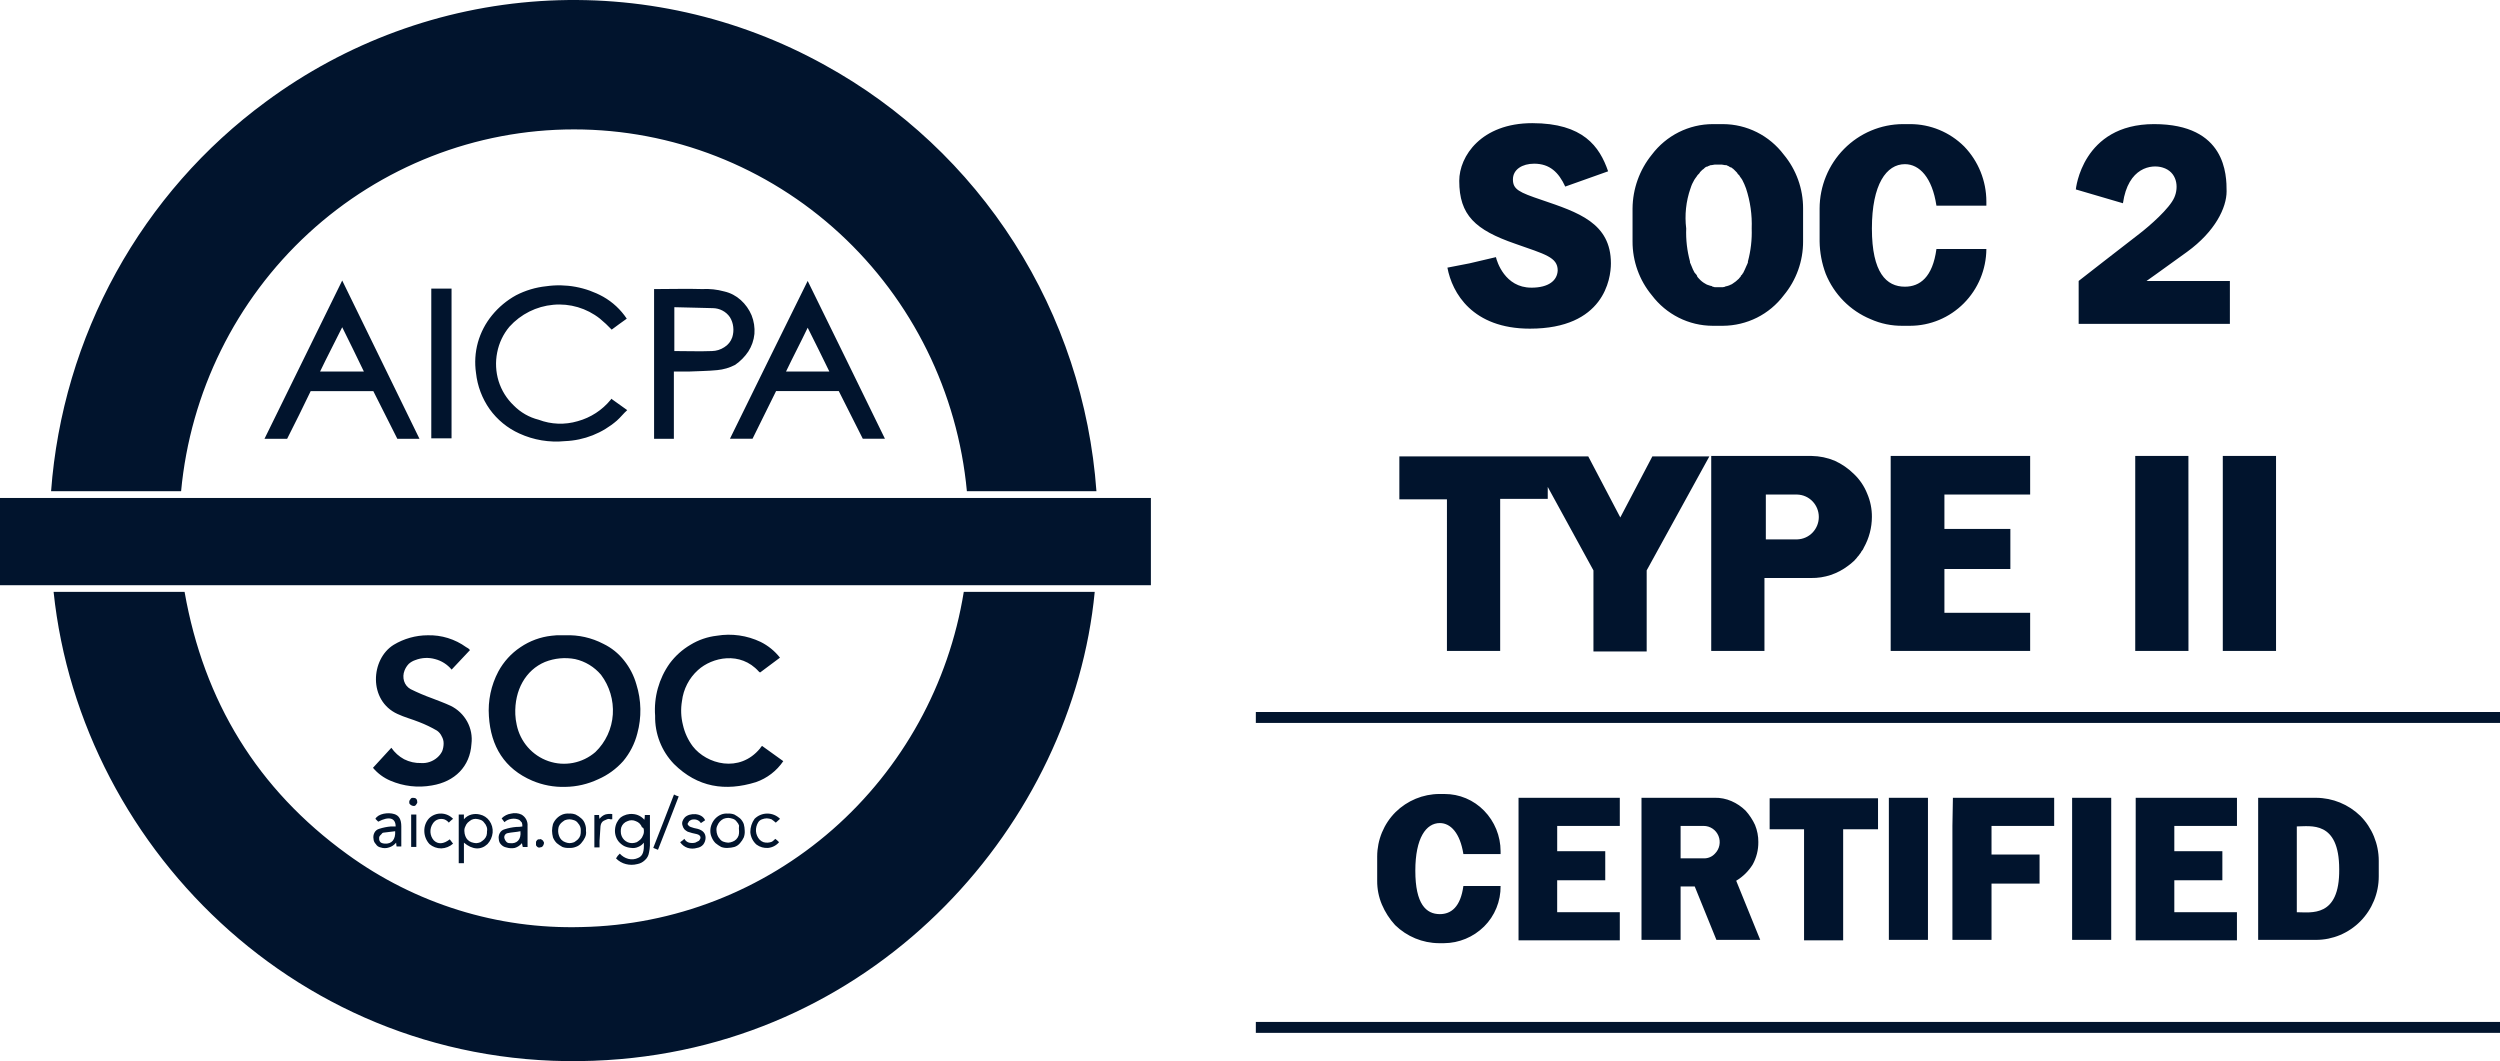
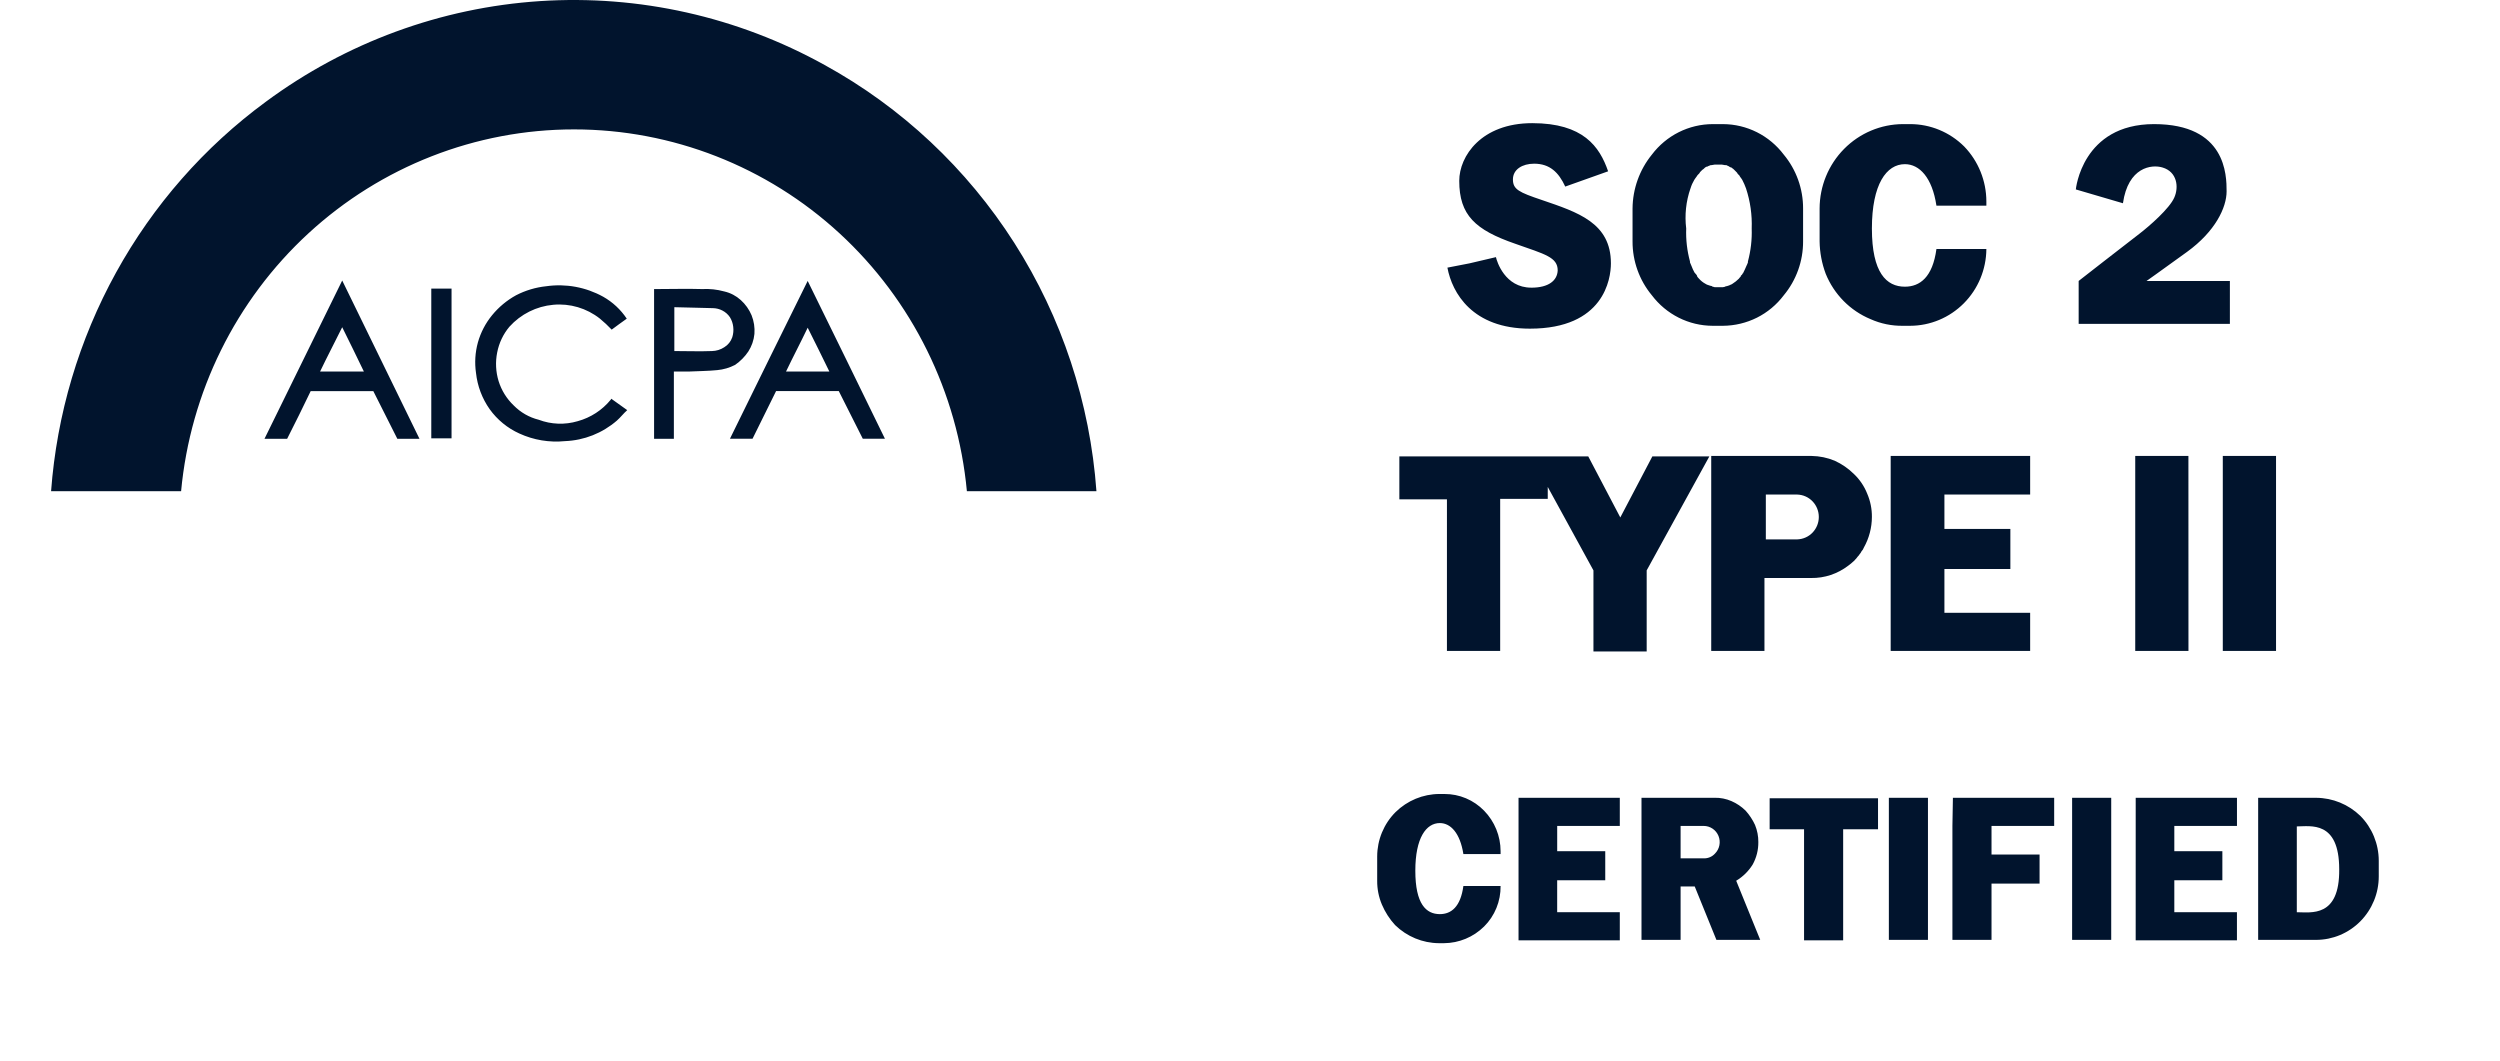
<svg xmlns="http://www.w3.org/2000/svg" width="278" height="118" viewBox="0 0 278 118" fill="none">
  <path d="M91.698 7.227C82.028 1.865 71.049 -0.6 60.046 0.123C49.043 0.846 38.471 4.727 29.568 11.31C22.717 16.341 17.032 22.822 12.907 30.303C8.781 37.783 6.315 46.083 5.68 54.625H20.138C21.166 43.618 26.213 33.395 34.292 25.953C42.372 18.512 52.904 14.389 63.828 14.389C74.752 14.389 85.284 18.512 93.364 25.953C101.443 33.395 106.49 43.618 107.518 54.625H121.924C121.216 44.793 118.076 35.3 112.795 27.017C107.513 18.735 100.258 11.93 91.698 7.227ZM67.915 44.446C66.965 45.606 65.684 46.44 64.248 46.834C62.82 47.259 61.294 47.203 59.9 46.675C58.848 46.413 57.887 45.862 57.123 45.084C56.344 44.342 55.765 43.411 55.443 42.378C55.129 41.348 55.075 40.254 55.286 39.197C55.49 38.139 55.959 37.152 56.648 36.331C57.914 34.93 59.652 34.06 61.52 33.892C63.379 33.718 65.234 34.268 66.706 35.429C67.169 35.81 67.607 36.219 68.019 36.655C68.543 36.284 69.067 35.86 69.695 35.436C69.023 34.426 68.126 33.591 67.076 32.997C65.143 31.927 62.92 31.518 60.738 31.83C59.569 31.952 58.432 32.293 57.385 32.834C56.362 33.396 55.455 34.152 54.713 35.06C53.988 35.946 53.452 36.975 53.141 38.082C52.837 39.186 52.766 40.342 52.932 41.475C53.089 42.927 53.612 44.313 54.451 45.501C55.298 46.68 56.436 47.612 57.751 48.205C59.342 48.935 61.094 49.227 62.832 49.053C64.952 48.971 66.982 48.168 68.595 46.773C69.014 46.402 69.329 45.978 69.747 45.607L67.967 44.334C67.963 44.375 67.944 44.413 67.914 44.44M81.167 48.788H83.682L86.301 43.486H93.272L95.943 48.788H98.405C95.524 42.903 92.695 37.071 89.814 31.239C86.933 37.071 84.051 42.903 81.17 48.788M87.405 41.317C88.191 39.674 89.029 38.083 89.815 36.44C90.653 38.083 91.439 39.727 92.225 41.317H87.405ZM29.415 48.793H31.93C32.821 47.043 33.711 45.241 34.549 43.491H41.512C42.402 45.241 43.292 47.043 44.183 48.793H46.645L38.054 31.192C35.173 37.076 32.292 42.908 29.411 48.794M35.592 41.317C36.377 39.674 37.216 38.083 38.054 36.387C38.892 38.083 39.678 39.674 40.464 41.317H35.592ZM83.21 39.091C83.591 38.502 83.824 37.829 83.892 37.129C83.946 36.424 83.838 35.716 83.577 35.061C83.304 34.412 82.893 33.833 82.372 33.364C81.852 32.893 81.221 32.564 80.539 32.409C79.738 32.188 78.906 32.098 78.077 32.144C76.401 32.091 74.724 32.144 72.996 32.144H72.734V48.794H74.934V41.317H76.558C77.606 41.264 78.706 41.264 79.753 41.158C80.448 41.095 81.124 40.897 81.744 40.575C82.32 40.177 82.818 39.674 83.21 39.091ZM81.43 37.5C81.272 37.966 80.957 38.361 80.539 38.613C80.133 38.88 79.661 39.027 79.177 39.037C77.815 39.091 76.4 39.037 74.986 39.037V34.16C76.453 34.213 77.867 34.213 79.281 34.266C79.646 34.272 80.004 34.362 80.329 34.531C80.666 34.703 80.954 34.958 81.167 35.273C81.366 35.594 81.492 35.957 81.534 36.334C81.583 36.725 81.547 37.123 81.43 37.5ZM47.959 48.74H50.212V32.092H47.959V48.74ZM196.735 92.215H200.611V104.566H204.959V92.215H208.836V88.768H196.784V92.215H196.735ZM210.041 104.515H214.389V88.715H210.041V104.515ZM230.419 104.515H234.767V88.715H230.419V104.515ZM217.109 91.843V104.515H221.457V98.258H226.8V95.024H221.457V91.843H228.424V88.715H217.163L217.109 91.843ZM237.488 104.567H248.748V101.439H241.784V97.887H247.127V94.653H241.784V91.843H248.751V88.715H237.49L237.488 104.567ZM168.861 104.567H180.122V101.439H173.158V97.887H178.504V94.653H173.16V91.843H180.122V88.715H168.861V104.567ZM257.551 88.715H251.107V104.514H257.551C259.398 104.512 261.169 103.768 262.475 102.446C263.781 101.124 264.516 99.332 264.518 97.462V95.713C264.515 93.844 263.78 92.053 262.475 90.731C261.15 89.446 259.388 88.725 257.553 88.716M255.405 101.44V91.897C256.924 91.897 260.12 91.207 260.12 96.668C260.172 102.076 256.977 101.44 255.405 101.44ZM195.527 93.646C195.533 92.991 195.408 92.341 195.16 91.735C194.892 91.155 194.538 90.619 194.112 90.145C193.657 89.696 193.125 89.337 192.541 89.084C191.945 88.824 191.301 88.697 190.653 88.713H182.535V104.512H186.883V98.575H188.454L190.864 104.512H195.736L193.065 97.938C193.809 97.494 194.438 96.876 194.898 96.136C195.319 95.375 195.536 94.516 195.526 93.644M189.45 95.447H186.883V91.843H189.45C189.802 91.843 190.146 91.948 190.44 92.146C190.733 92.344 190.961 92.625 191.096 92.955C191.23 93.284 191.265 93.647 191.196 93.996C191.127 94.346 190.957 94.667 190.707 94.918C190.548 95.094 190.353 95.232 190.136 95.323C189.919 95.415 189.685 95.457 189.45 95.448M160.899 72.386H166.819V55.473H172.11V54.148L177.191 63.429V72.442H183.111V63.426L190.079 50.755H183.74L180.178 57.541L176.616 50.755H155.608V55.526H160.9L160.899 72.386ZM225.753 54.996V50.702H210.244V72.386H225.753V68.144H216.219V63.27H223.553V58.814H216.219V54.996H225.753ZM160.635 88.291H160.058C158.238 88.299 156.491 89.022 155.186 90.306C154.541 90.95 154.028 91.718 153.677 92.564C153.326 93.41 153.145 94.319 153.143 95.236V97.937C153.135 98.848 153.313 99.751 153.667 100.588C154.024 101.427 154.52 102.198 155.134 102.868C156.443 104.146 158.186 104.868 160.005 104.882H160.582C162.247 104.869 163.842 104.204 165.032 103.027C165.622 102.44 166.089 101.739 166.404 100.965C166.719 100.191 166.876 99.36 166.866 98.523H162.728C162.413 100.855 161.366 101.651 160.109 101.651C158.589 101.651 157.384 100.538 157.384 96.826C157.384 93.168 158.589 91.525 160.109 91.525C161.314 91.525 162.362 92.638 162.728 94.971H166.866V94.653C166.863 92.966 166.204 91.348 165.032 90.149C164.458 89.558 163.773 89.09 163.018 88.771C162.262 88.452 161.451 88.29 160.632 88.293M211.612 36.228H212.397C214.638 36.225 216.788 35.327 218.377 33.728C219.967 32.13 220.868 29.96 220.884 27.692H215.331C214.912 30.82 213.498 31.88 211.822 31.88C209.778 31.88 208.155 30.343 208.155 25.412C208.155 20.482 209.778 18.255 211.822 18.255C213.445 18.255 214.86 19.739 215.331 22.867H220.884V22.39C220.878 20.111 219.995 17.924 218.422 16.293C216.816 14.692 214.652 13.797 212.398 13.801H211.612C209.155 13.809 206.801 14.8 205.064 16.558C203.326 18.316 202.347 20.699 202.34 23.185V26.844C202.358 28.076 202.588 29.297 203.021 30.449C203.481 31.579 204.157 32.606 205.011 33.471C205.865 34.335 206.88 35.02 207.997 35.485C209.135 35.995 210.368 36.248 211.612 36.228ZM205.535 62.896C205.738 62.75 205.93 62.59 206.112 62.418C206.164 62.365 206.216 62.365 206.216 62.312C206.353 62.184 206.476 62.042 206.583 61.888C206.665 61.811 206.736 61.721 206.793 61.623C206.88 61.53 206.951 61.423 207.002 61.305C207.119 61.185 207.208 61.04 207.264 60.881C207.845 59.846 208.151 58.677 208.155 57.488C208.163 56.594 207.985 55.709 207.631 54.89C207.304 54.066 206.803 53.324 206.164 52.716C205.54 52.098 204.813 51.595 204.017 51.232C203.201 50.894 202.33 50.714 201.449 50.702H190.288V72.386H196.207V64.274H201.394C202.887 64.298 204.344 63.812 205.532 62.896M196.361 54.996H199.871C200.51 55.017 201.115 55.289 201.559 55.754C202.004 56.219 202.252 56.84 202.252 57.487C202.252 58.134 202.004 58.755 201.559 59.22C201.115 59.685 200.51 59.956 199.871 59.978H196.361V54.996ZM243.351 50.702H237.438V72.386H243.357L243.351 50.702ZM247.175 72.386H253.095V50.702H247.175V72.386ZM190.445 36.228H191.597C192.906 36.219 194.195 35.911 195.369 35.326C196.541 34.74 197.563 33.887 198.355 32.835C199.749 31.158 200.51 29.035 200.503 26.844V23.186C200.51 20.995 199.749 18.872 198.355 17.195C197.561 16.143 196.538 15.29 195.367 14.702C194.195 14.114 192.905 13.806 191.597 13.802H190.445C189.137 13.806 187.847 14.114 186.675 14.702C185.504 15.29 184.481 16.143 183.687 17.195C182.315 18.884 181.557 20.999 181.539 23.186V26.844C181.532 29.036 182.293 31.159 183.687 32.836C184.481 33.887 185.504 34.74 186.676 35.328C187.847 35.917 189.137 36.224 190.445 36.228ZM187.983 20.959C188.081 20.623 188.222 20.302 188.402 20.004C188.455 19.951 188.455 19.898 188.507 19.845C188.559 19.791 188.611 19.686 188.664 19.633C188.717 19.579 188.717 19.527 188.769 19.474L188.926 19.314C188.978 19.261 189.03 19.209 189.03 19.155L189.292 18.891C189.389 18.833 189.477 18.762 189.553 18.678L189.606 18.625C189.711 18.572 189.763 18.52 189.868 18.52C189.92 18.52 189.92 18.466 189.972 18.466C190.077 18.413 190.129 18.413 190.234 18.36H190.338C190.443 18.36 190.548 18.307 190.653 18.307H191.491C191.595 18.307 191.7 18.36 191.805 18.36H191.909C192.014 18.36 192.067 18.414 192.171 18.466C192.224 18.466 192.224 18.466 192.276 18.52C192.38 18.573 192.433 18.625 192.537 18.625L192.59 18.678C192.687 18.736 192.775 18.807 192.851 18.891L193.113 19.155C193.166 19.209 193.218 19.261 193.218 19.314L193.375 19.474C193.427 19.527 193.479 19.579 193.479 19.633C193.532 19.686 193.584 19.791 193.636 19.845C193.689 19.898 193.689 19.951 193.741 20.004C193.902 20.312 194.043 20.631 194.16 20.959C194.632 22.393 194.845 23.902 194.789 25.413C194.831 26.647 194.689 27.88 194.369 29.071V29.177C194.327 29.305 194.274 29.429 194.212 29.548C194.108 29.813 193.951 30.132 193.845 30.343C193.846 30.35 193.844 30.357 193.842 30.364C193.839 30.37 193.835 30.376 193.83 30.381C193.825 30.386 193.82 30.39 193.813 30.393C193.807 30.395 193.8 30.397 193.793 30.396C193.753 30.506 193.68 30.599 193.583 30.661V30.715C193.53 30.82 193.426 30.873 193.373 30.979C193.152 31.202 192.906 31.398 192.64 31.563C192.587 31.616 192.535 31.616 192.43 31.669C192.39 31.674 192.354 31.693 192.325 31.722C192.273 31.722 192.221 31.775 192.168 31.775C192.116 31.775 192.064 31.828 191.959 31.828C191.906 31.828 191.854 31.828 191.854 31.881C191.75 31.881 191.697 31.935 191.593 31.935H190.754C190.664 31.943 190.573 31.924 190.493 31.881C190.44 31.881 190.388 31.881 190.388 31.828C190.336 31.828 190.284 31.775 190.179 31.775C190.126 31.775 190.074 31.722 190.021 31.722C189.969 31.722 189.917 31.669 189.864 31.669C189.812 31.669 189.76 31.615 189.655 31.563C189.377 31.416 189.128 31.218 188.921 30.979C188.839 30.902 188.768 30.813 188.711 30.715V30.661C188.658 30.561 188.587 30.471 188.502 30.396C188.502 30.39 188.5 30.382 188.498 30.376C188.495 30.369 188.491 30.363 188.487 30.358C188.482 30.354 188.476 30.349 188.469 30.347C188.463 30.344 188.456 30.343 188.449 30.343C188.305 30.089 188.183 29.823 188.082 29.548C188.03 29.442 187.978 29.283 187.925 29.177V29.071C187.602 27.88 187.461 26.647 187.506 25.413C187.321 23.911 187.483 22.387 187.978 20.959M170.277 31.987C167.343 31.987 166.453 29.07 166.348 28.593L163.414 29.283L160.952 29.761C161.476 32.571 163.729 36.547 170.123 36.547C178.349 36.547 179.133 31.032 179.133 29.283C179.133 24.779 175.467 23.61 171.433 22.232C168.918 21.384 168.237 21.066 168.237 19.952C168.237 18.838 169.285 18.202 170.597 18.202C172.326 18.202 173.322 19.157 174.055 20.747L178.822 19.05C177.878 16.293 176.045 13.695 170.388 13.695C164.73 13.695 162.268 17.354 162.268 20.11C162.268 23.928 164.049 25.57 168.502 27.108C171.802 28.275 173.216 28.593 173.216 30.078C173.164 31.191 172.221 31.989 170.283 31.989M240.472 18.626C242.096 19.104 242.305 20.799 241.782 21.966C241.258 23.185 239.005 25.147 237.905 25.992C236.176 27.317 231.147 31.241 231.147 31.241V36.012H247.963V31.244H238.693C238.693 31.244 240.055 30.289 243.198 28.01C246.341 25.731 247.598 23.079 247.598 21.276C247.598 19.474 247.546 13.801 239.531 13.801C231.516 13.801 230.832 21.064 230.832 21.064L236.071 22.602C236.647 18.575 239.267 18.255 240.472 18.626Z" fill="#01142D" />
-   <path d="M64.684 103.088C55.345 103.351 46.179 100.501 38.596 94.977C28.642 87.766 22.671 78.011 20.525 65.817H5.96C8.998 94.871 34.617 119.948 67.513 117.881C97.845 116.025 119.271 91.425 121.733 65.817H107.172C105.514 76.077 100.356 85.424 92.594 92.233C84.832 99.042 74.957 102.883 64.687 103.088M59.187 86.811C60.346 87.304 61.597 87.539 62.854 87.501C64.122 87.485 65.372 87.195 66.521 86.653C67.579 86.192 68.526 85.504 69.297 84.638C70.043 83.746 70.581 82.695 70.869 81.563C71.359 79.771 71.322 77.874 70.765 76.103C70.492 75.136 70.028 74.235 69.403 73.453C68.785 72.664 67.996 72.03 67.098 71.597C65.789 70.914 64.327 70.585 62.855 70.642H61.91C61.701 70.642 61.544 70.695 61.334 70.695C60.097 70.83 58.91 71.267 57.877 71.968C56.85 72.651 56.004 73.58 55.415 74.672C54.606 76.198 54.243 77.926 54.367 79.653C54.577 82.993 56.097 85.486 59.187 86.811ZM60.602 73.609C61.668 73.188 62.83 73.077 63.955 73.291C65.077 73.543 66.088 74.157 66.836 75.041C67.782 76.3 68.247 77.863 68.146 79.441C68.043 81.034 67.35 82.53 66.207 83.629C65.498 84.242 64.643 84.656 63.727 84.833C62.811 85.01 61.866 84.943 60.983 84.638C60.101 84.333 59.312 83.802 58.694 83.095C58.076 82.388 57.65 81.531 57.459 80.608C57.372 80.224 57.319 79.834 57.302 79.441C57.197 76.737 58.455 74.511 60.602 73.609ZM46.822 84.85C46.168 84.868 45.52 84.723 44.934 84.426C44.37 84.12 43.885 83.683 43.518 83.153L41.475 85.38C42.001 86.005 42.665 86.496 43.414 86.813C44.868 87.437 46.469 87.621 48.024 87.343C50.591 86.919 52.267 85.222 52.425 82.731C52.533 81.87 52.368 80.998 51.952 80.239C51.534 79.479 50.893 78.868 50.119 78.489C49.438 78.171 48.703 77.906 48.023 77.641C47.218 77.351 46.431 77.014 45.663 76.634C45.311 76.442 45.048 76.118 44.93 75.732C44.816 75.349 44.834 74.938 44.982 74.566C45.089 74.289 45.249 74.037 45.454 73.823C45.667 73.632 45.917 73.488 46.188 73.399C46.891 73.126 47.663 73.088 48.388 73.293C49.104 73.48 49.745 73.888 50.221 74.46C50.903 73.717 51.584 73.026 52.265 72.286C52.152 72.147 52.008 72.038 51.845 71.968C50.594 71.064 49.086 70.599 47.549 70.643C46.221 70.649 44.919 71.016 43.777 71.703C41.21 73.294 40.945 77.906 44.197 79.391C44.982 79.762 45.82 79.974 46.607 80.292C47.294 80.557 47.96 80.876 48.597 81.248C48.825 81.408 49.006 81.628 49.121 81.884C49.263 82.124 49.336 82.399 49.331 82.679C49.329 82.969 49.276 83.256 49.174 83.527C49.046 83.79 48.868 84.024 48.65 84.216C48.401 84.44 48.111 84.611 47.796 84.72C47.481 84.83 47.148 84.874 46.816 84.852M74.948 84.958C77.567 87.556 80.657 88.033 84.063 86.973C85.296 86.545 86.362 85.727 87.101 84.64L84.741 82.944C84.656 83.018 84.585 83.108 84.531 83.208C82.227 86.019 78.559 84.958 77.04 82.996C76.508 82.289 76.133 81.475 75.94 80.608C75.722 79.741 75.686 78.838 75.835 77.957C75.994 76.627 76.627 75.401 77.616 74.511C79.188 73.078 82.331 72.39 84.374 74.67C84.427 74.723 84.479 74.775 84.531 74.775L86.732 73.132C86.153 72.395 85.419 71.797 84.584 71.382C83.067 70.657 81.368 70.416 79.712 70.693C78.674 70.811 77.673 71.154 76.778 71.701C75.882 72.228 75.098 72.931 74.474 73.768C73.27 75.458 72.695 77.523 72.85 79.6C72.83 80.589 73.005 81.572 73.365 82.491C73.725 83.411 74.262 84.248 74.945 84.955M69.026 90.892C68.666 91.222 68.442 91.676 68.397 92.165C68.337 92.656 68.469 93.15 68.764 93.544C68.937 93.76 69.151 93.941 69.393 94.074C69.639 94.194 69.906 94.266 70.178 94.286C70.445 94.33 70.718 94.293 70.964 94.18C71.213 94.084 71.431 93.918 71.592 93.703C71.645 94.658 71.488 95.187 70.964 95.399C70.621 95.565 70.231 95.602 69.864 95.505C69.5 95.408 69.171 95.205 68.92 94.922C68.752 95.074 68.611 95.253 68.501 95.452C68.802 95.763 69.183 95.983 69.6 96.088C70.013 96.194 70.445 96.194 70.858 96.088C71.173 96.034 71.465 95.886 71.696 95.663C71.95 95.448 72.118 95.147 72.168 94.815C72.228 94.554 72.263 94.288 72.272 94.02V90.627H71.704C71.71 90.805 71.692 90.984 71.651 91.157C71.494 90.972 71.301 90.821 71.086 90.712C70.87 90.603 70.635 90.538 70.394 90.521C69.91 90.472 69.426 90.604 69.032 90.892M71.599 92.377C71.615 92.56 71.579 92.744 71.494 92.907C71.439 93.066 71.35 93.211 71.233 93.332C71.103 93.45 70.962 93.556 70.813 93.65C70.646 93.715 70.469 93.751 70.289 93.755C70.124 93.756 69.96 93.724 69.807 93.66C69.654 93.596 69.516 93.502 69.399 93.384C69.282 93.266 69.189 93.125 69.126 92.97C69.063 92.816 69.031 92.65 69.032 92.483C69.023 92.322 69.041 92.16 69.084 92.005C69.139 91.845 69.228 91.7 69.346 91.581C69.464 91.461 69.608 91.371 69.766 91.316C69.913 91.246 70.074 91.209 70.237 91.209C70.401 91.209 70.562 91.246 70.71 91.316C70.867 91.371 71.011 91.461 71.129 91.581C71.247 91.7 71.336 91.845 71.391 92.005C71.548 92.005 71.6 92.164 71.6 92.376M51.588 90.579H51.011V95.986H51.588V93.704C52.532 94.499 53.476 94.552 54.207 93.863C54.532 93.514 54.734 93.067 54.783 92.59C54.824 92.118 54.694 91.647 54.416 91.265C54.162 90.913 53.789 90.668 53.368 90.576C53.059 90.496 52.734 90.496 52.425 90.576C52.097 90.66 51.804 90.845 51.586 91.106L51.588 90.579ZM52.897 91.056C53.076 91.066 53.252 91.102 53.421 91.162C53.592 91.218 53.739 91.33 53.84 91.48C53.957 91.6 54.047 91.745 54.102 91.904C54.174 92.071 54.192 92.257 54.155 92.435C54.163 92.596 54.145 92.757 54.102 92.912C54.047 93.072 53.957 93.216 53.84 93.337C53.71 93.456 53.57 93.562 53.421 93.655C53.27 93.715 53.111 93.751 52.949 93.761C52.77 93.751 52.594 93.716 52.425 93.655C52.267 93.6 52.124 93.509 52.006 93.39C51.888 93.27 51.798 93.125 51.744 92.966C51.679 92.796 51.644 92.617 51.64 92.435C51.623 92.252 51.66 92.068 51.744 91.905C51.8 91.746 51.889 91.601 52.006 91.481C52.136 91.362 52.276 91.256 52.425 91.163C52.572 91.091 52.734 91.054 52.897 91.056ZM61.387 92.379C61.393 92.63 61.428 92.879 61.492 93.121C61.588 93.36 61.73 93.576 61.911 93.757C62.108 93.917 62.319 94.059 62.54 94.182C62.774 94.269 63.024 94.305 63.273 94.288C63.523 94.308 63.773 94.272 64.007 94.182C64.252 94.105 64.471 93.957 64.635 93.757C64.805 93.567 64.946 93.353 65.055 93.121C65.166 92.891 65.203 92.631 65.159 92.379C65.18 92.126 65.144 91.873 65.055 91.636C64.978 91.388 64.833 91.167 64.635 91C64.447 90.829 64.236 90.686 64.007 90.576C63.772 90.489 63.523 90.453 63.273 90.47C63.024 90.449 62.773 90.485 62.54 90.576C62.304 90.674 62.091 90.818 61.911 91C61.731 91.182 61.589 91.398 61.492 91.636C61.428 91.879 61.393 92.128 61.387 92.379ZM64.583 92.379C64.591 92.557 64.574 92.736 64.53 92.909C64.475 93.068 64.385 93.213 64.269 93.334C64.138 93.452 63.998 93.558 63.849 93.651C63.682 93.717 63.505 93.753 63.325 93.757C63.163 93.748 63.004 93.712 62.853 93.651C62.695 93.597 62.552 93.506 62.434 93.386C62.316 93.267 62.227 93.122 62.172 92.962C62.112 92.81 62.077 92.648 62.068 92.485C62.059 92.306 62.077 92.127 62.12 91.954C62.176 91.795 62.265 91.65 62.382 91.53C62.512 91.411 62.652 91.305 62.801 91.212C62.969 91.146 63.146 91.11 63.325 91.106C63.504 91.116 63.68 91.151 63.849 91.212C64.02 91.268 64.167 91.38 64.269 91.53C64.385 91.65 64.475 91.795 64.53 91.954C64.577 92.091 64.595 92.235 64.583 92.379ZM78.989 92.379C78.985 92.635 79.039 92.889 79.146 93.121C79.242 93.36 79.385 93.576 79.566 93.757C79.763 93.917 79.973 94.059 80.194 94.182C80.429 94.269 80.679 94.305 80.928 94.288C81.176 94.282 81.422 94.247 81.662 94.182C81.907 94.105 82.125 93.957 82.29 93.757C82.459 93.567 82.6 93.353 82.709 93.121C82.795 92.884 82.831 92.631 82.814 92.379C82.809 92.128 82.773 91.879 82.709 91.636C82.62 91.394 82.476 91.177 82.29 91C82.093 90.841 81.883 90.699 81.662 90.576C81.427 90.489 81.177 90.453 80.928 90.47C80.679 90.449 80.428 90.485 80.194 90.576C79.959 90.674 79.745 90.818 79.566 91C79.386 91.182 79.243 91.398 79.146 91.636C79.044 91.87 78.991 92.123 78.989 92.379ZM82.185 92.432C82.193 92.593 82.175 92.754 82.132 92.91C82.078 93.069 81.988 93.215 81.87 93.334C81.752 93.453 81.609 93.544 81.451 93.599C81.3 93.659 81.141 93.695 80.979 93.705C80.8 93.695 80.624 93.66 80.455 93.599C80.285 93.543 80.137 93.431 80.036 93.281C79.919 93.161 79.83 93.016 79.774 92.856C79.709 92.687 79.674 92.508 79.67 92.326C79.653 92.143 79.69 91.959 79.774 91.796C79.902 91.471 80.145 91.207 80.455 91.053C80.623 90.988 80.8 90.952 80.979 90.948C81.158 90.957 81.334 90.993 81.503 91.053C81.674 91.11 81.821 91.222 81.922 91.371C82.039 91.492 82.129 91.637 82.184 91.796C82.158 92.007 82.159 92.221 82.185 92.432ZM42.319 94.234C42.625 94.341 42.957 94.341 43.263 94.234C43.571 94.141 43.845 93.956 44.048 93.704C44.048 93.916 44.101 94.022 44.101 94.129H44.625V91.902C44.625 91.107 44.363 90.682 43.839 90.523C43.158 90.311 42.058 90.47 41.743 91.053L42.058 91.371C43.263 90.736 43.996 90.948 43.996 91.902H43.472C43.027 91.939 42.587 92.028 42.162 92.167C42.051 92.197 41.946 92.25 41.856 92.323C41.766 92.396 41.692 92.487 41.638 92.591C41.528 92.802 41.491 93.045 41.534 93.28C41.543 93.502 41.636 93.711 41.795 93.864C41.851 93.961 41.926 94.044 42.017 94.108C42.107 94.172 42.21 94.215 42.319 94.234ZM42.634 92.592C43.053 92.538 43.524 92.486 43.943 92.433C43.996 93.334 43.576 93.866 42.791 93.811C42.645 93.808 42.502 93.772 42.371 93.706C42.313 93.661 42.264 93.606 42.228 93.542C42.192 93.478 42.169 93.407 42.162 93.334V93.122C42.175 93.042 42.211 92.968 42.266 92.91L42.423 92.751C42.443 92.709 42.472 92.673 42.509 92.645C42.545 92.617 42.589 92.599 42.634 92.592ZM57.406 91.956C56.96 91.993 56.521 92.082 56.096 92.221C55.984 92.251 55.88 92.304 55.79 92.377C55.7 92.45 55.626 92.541 55.572 92.645C55.458 92.855 55.42 93.099 55.468 93.334C55.476 93.556 55.57 93.765 55.729 93.918C55.882 94.084 56.085 94.196 56.306 94.236C56.611 94.333 56.936 94.351 57.25 94.289C57.558 94.196 57.832 94.011 58.035 93.759C58.088 93.918 58.088 94.077 58.14 94.183H58.664V91.851C58.684 91.595 58.63 91.338 58.509 91.112C58.388 90.887 58.205 90.701 57.983 90.578C57.621 90.412 57.215 90.375 56.83 90.472C56.433 90.527 56.065 90.714 55.782 91.002L56.097 91.427C56.312 91.221 56.588 91.091 56.882 91.056C57.166 91.008 57.457 91.045 57.72 91.161C57.825 91.215 57.93 91.374 58.035 91.479C58.078 91.616 58.096 91.76 58.087 91.904C57.862 91.941 57.634 91.959 57.406 91.957M56.667 93.757C56.598 93.759 56.53 93.746 56.467 93.719C56.403 93.691 56.346 93.65 56.3 93.598C56.2 93.495 56.128 93.367 56.091 93.227C56.073 93.164 56.069 93.098 56.078 93.034C56.088 92.969 56.111 92.907 56.145 92.852C56.18 92.797 56.225 92.75 56.279 92.714C56.333 92.678 56.394 92.654 56.458 92.644C56.929 92.538 57.401 92.538 57.873 92.431C57.978 93.387 57.454 93.865 56.669 93.757M77.309 93.703C77.085 93.756 76.852 93.756 76.628 93.703C76.516 93.673 76.412 93.62 76.322 93.547C76.231 93.474 76.157 93.383 76.104 93.279C75.96 93.419 75.802 93.543 75.632 93.65C75.835 93.95 76.129 94.173 76.47 94.286C76.811 94.392 77.177 94.392 77.518 94.286C77.782 94.25 78.024 94.118 78.199 93.915C78.362 93.702 78.454 93.442 78.461 93.172C78.461 92.642 78.146 92.324 77.57 92.165C77.302 92.119 77.039 92.048 76.784 91.953C76.627 91.9 76.418 91.688 76.47 91.582C76.523 91.475 76.575 91.423 76.627 91.317C76.707 91.252 76.795 91.199 76.889 91.158C77.077 91.105 77.277 91.105 77.465 91.158C77.662 91.219 77.831 91.351 77.937 91.529L78.409 91.211C78.043 90.363 76.68 90.363 76.156 90.893C76.04 91.014 75.95 91.159 75.895 91.318C75.842 91.472 75.842 91.641 75.895 91.795C75.932 91.951 76.004 92.096 76.105 92.22C76.214 92.325 76.337 92.414 76.471 92.485C76.796 92.597 77.129 92.686 77.467 92.749C77.728 92.803 77.939 92.962 77.886 93.227C77.846 93.322 77.793 93.411 77.729 93.492L77.31 93.704M86.268 91.477C86.425 91.318 86.583 91.213 86.74 91.053C86.362 90.678 85.854 90.468 85.324 90.468C84.795 90.468 84.286 90.678 83.908 91.053C83.597 91.483 83.432 92.004 83.436 92.537C83.476 93.069 83.721 93.564 84.117 93.916C84.495 94.197 84.96 94.329 85.427 94.287C85.894 94.24 86.326 94.012 86.632 93.651C86.504 93.514 86.363 93.39 86.212 93.28C86.102 93.398 85.979 93.505 85.846 93.598C85.695 93.658 85.535 93.694 85.374 93.703C85.214 93.712 85.055 93.694 84.901 93.65C84.744 93.594 84.601 93.504 84.482 93.385C84.239 93.124 84.091 92.787 84.063 92.43C84.043 92.075 84.135 91.722 84.324 91.423C84.426 91.273 84.573 91.161 84.744 91.105C84.911 91.039 85.088 91.003 85.268 90.999C85.446 91.008 85.623 91.044 85.792 91.105C85.956 91.219 86.114 91.343 86.264 91.476M48.756 91.105C48.962 91.052 49.178 91.052 49.384 91.105C49.589 91.178 49.77 91.306 49.908 91.476C50.052 91.32 50.21 91.178 50.38 91.052C50.037 90.689 49.566 90.48 49.071 90.468C48.82 90.459 48.57 90.501 48.336 90.592C48.102 90.683 47.888 90.821 47.708 90.998C47.353 91.387 47.165 91.902 47.184 92.431C47.194 92.965 47.4 93.476 47.761 93.865C48.127 94.176 48.592 94.346 49.071 94.342C49.555 94.326 50.018 94.139 50.38 93.812L50.013 93.334C49.332 93.865 48.704 93.918 48.232 93.44C48.014 93.189 47.885 92.872 47.865 92.538C47.846 92.2 47.938 91.864 48.127 91.583C48.269 91.349 48.494 91.177 48.756 91.105ZM75.472 88.561C75.289 88.513 75.113 88.442 74.948 88.348C74.163 90.363 73.429 92.325 72.643 94.285L73.167 94.498C73.953 92.537 74.686 90.575 75.472 88.561ZM66.774 91.9C66.784 91.771 66.819 91.645 66.878 91.529C66.937 91.416 67.028 91.324 67.14 91.264C67.258 91.202 67.38 91.149 67.507 91.105C67.564 91.079 67.627 91.066 67.69 91.066C67.753 91.066 67.816 91.079 67.873 91.105H68.083V90.522C67.82 90.487 67.553 90.505 67.297 90.575C67.048 90.672 66.83 90.837 66.669 91.053C66.632 90.915 66.614 90.772 66.617 90.628H66.093V94.234H66.669V93.493C66.722 92.962 66.722 92.432 66.774 91.902M45.721 94.182H46.297V90.579H45.721V94.182ZM59.603 93.757V93.97C59.603 94.023 59.656 94.075 59.708 94.129C59.76 94.182 59.812 94.234 59.865 94.234C59.917 94.234 59.969 94.288 60.022 94.234C60.284 94.234 60.441 94.075 60.494 93.757C60.497 93.728 60.494 93.699 60.485 93.671C60.476 93.644 60.461 93.618 60.441 93.598C60.441 93.544 60.389 93.492 60.337 93.439C60.285 93.385 60.232 93.385 60.18 93.333C60.127 93.333 60.075 93.28 60.023 93.333H59.865C59.813 93.333 59.761 93.386 59.708 93.439C59.656 93.491 59.656 93.544 59.604 93.598L59.603 93.757ZM46.402 89.197C46.402 88.879 46.245 88.72 45.983 88.72H45.826C45.773 88.72 45.721 88.773 45.669 88.825C45.616 88.878 45.616 88.931 45.564 88.984C45.544 89.005 45.529 89.03 45.52 89.058C45.511 89.085 45.508 89.115 45.511 89.143V89.302C45.511 89.356 45.564 89.408 45.616 89.461C45.668 89.515 45.721 89.515 45.773 89.567C45.826 89.567 45.878 89.62 45.93 89.62H46.087C46.14 89.62 46.192 89.567 46.245 89.515C46.297 89.462 46.297 89.409 46.349 89.356C46.369 89.335 46.384 89.31 46.393 89.282C46.402 89.255 46.406 89.226 46.402 89.197ZM139.649 80.393H278V79.174H139.649V80.393ZM139.649 114.856H278V113.637H139.649V114.856Z" fill="#01142D" />
-   <path d="M127.979 55.374H0V65.076H127.979V55.374Z" fill="#01142D" />
</svg>